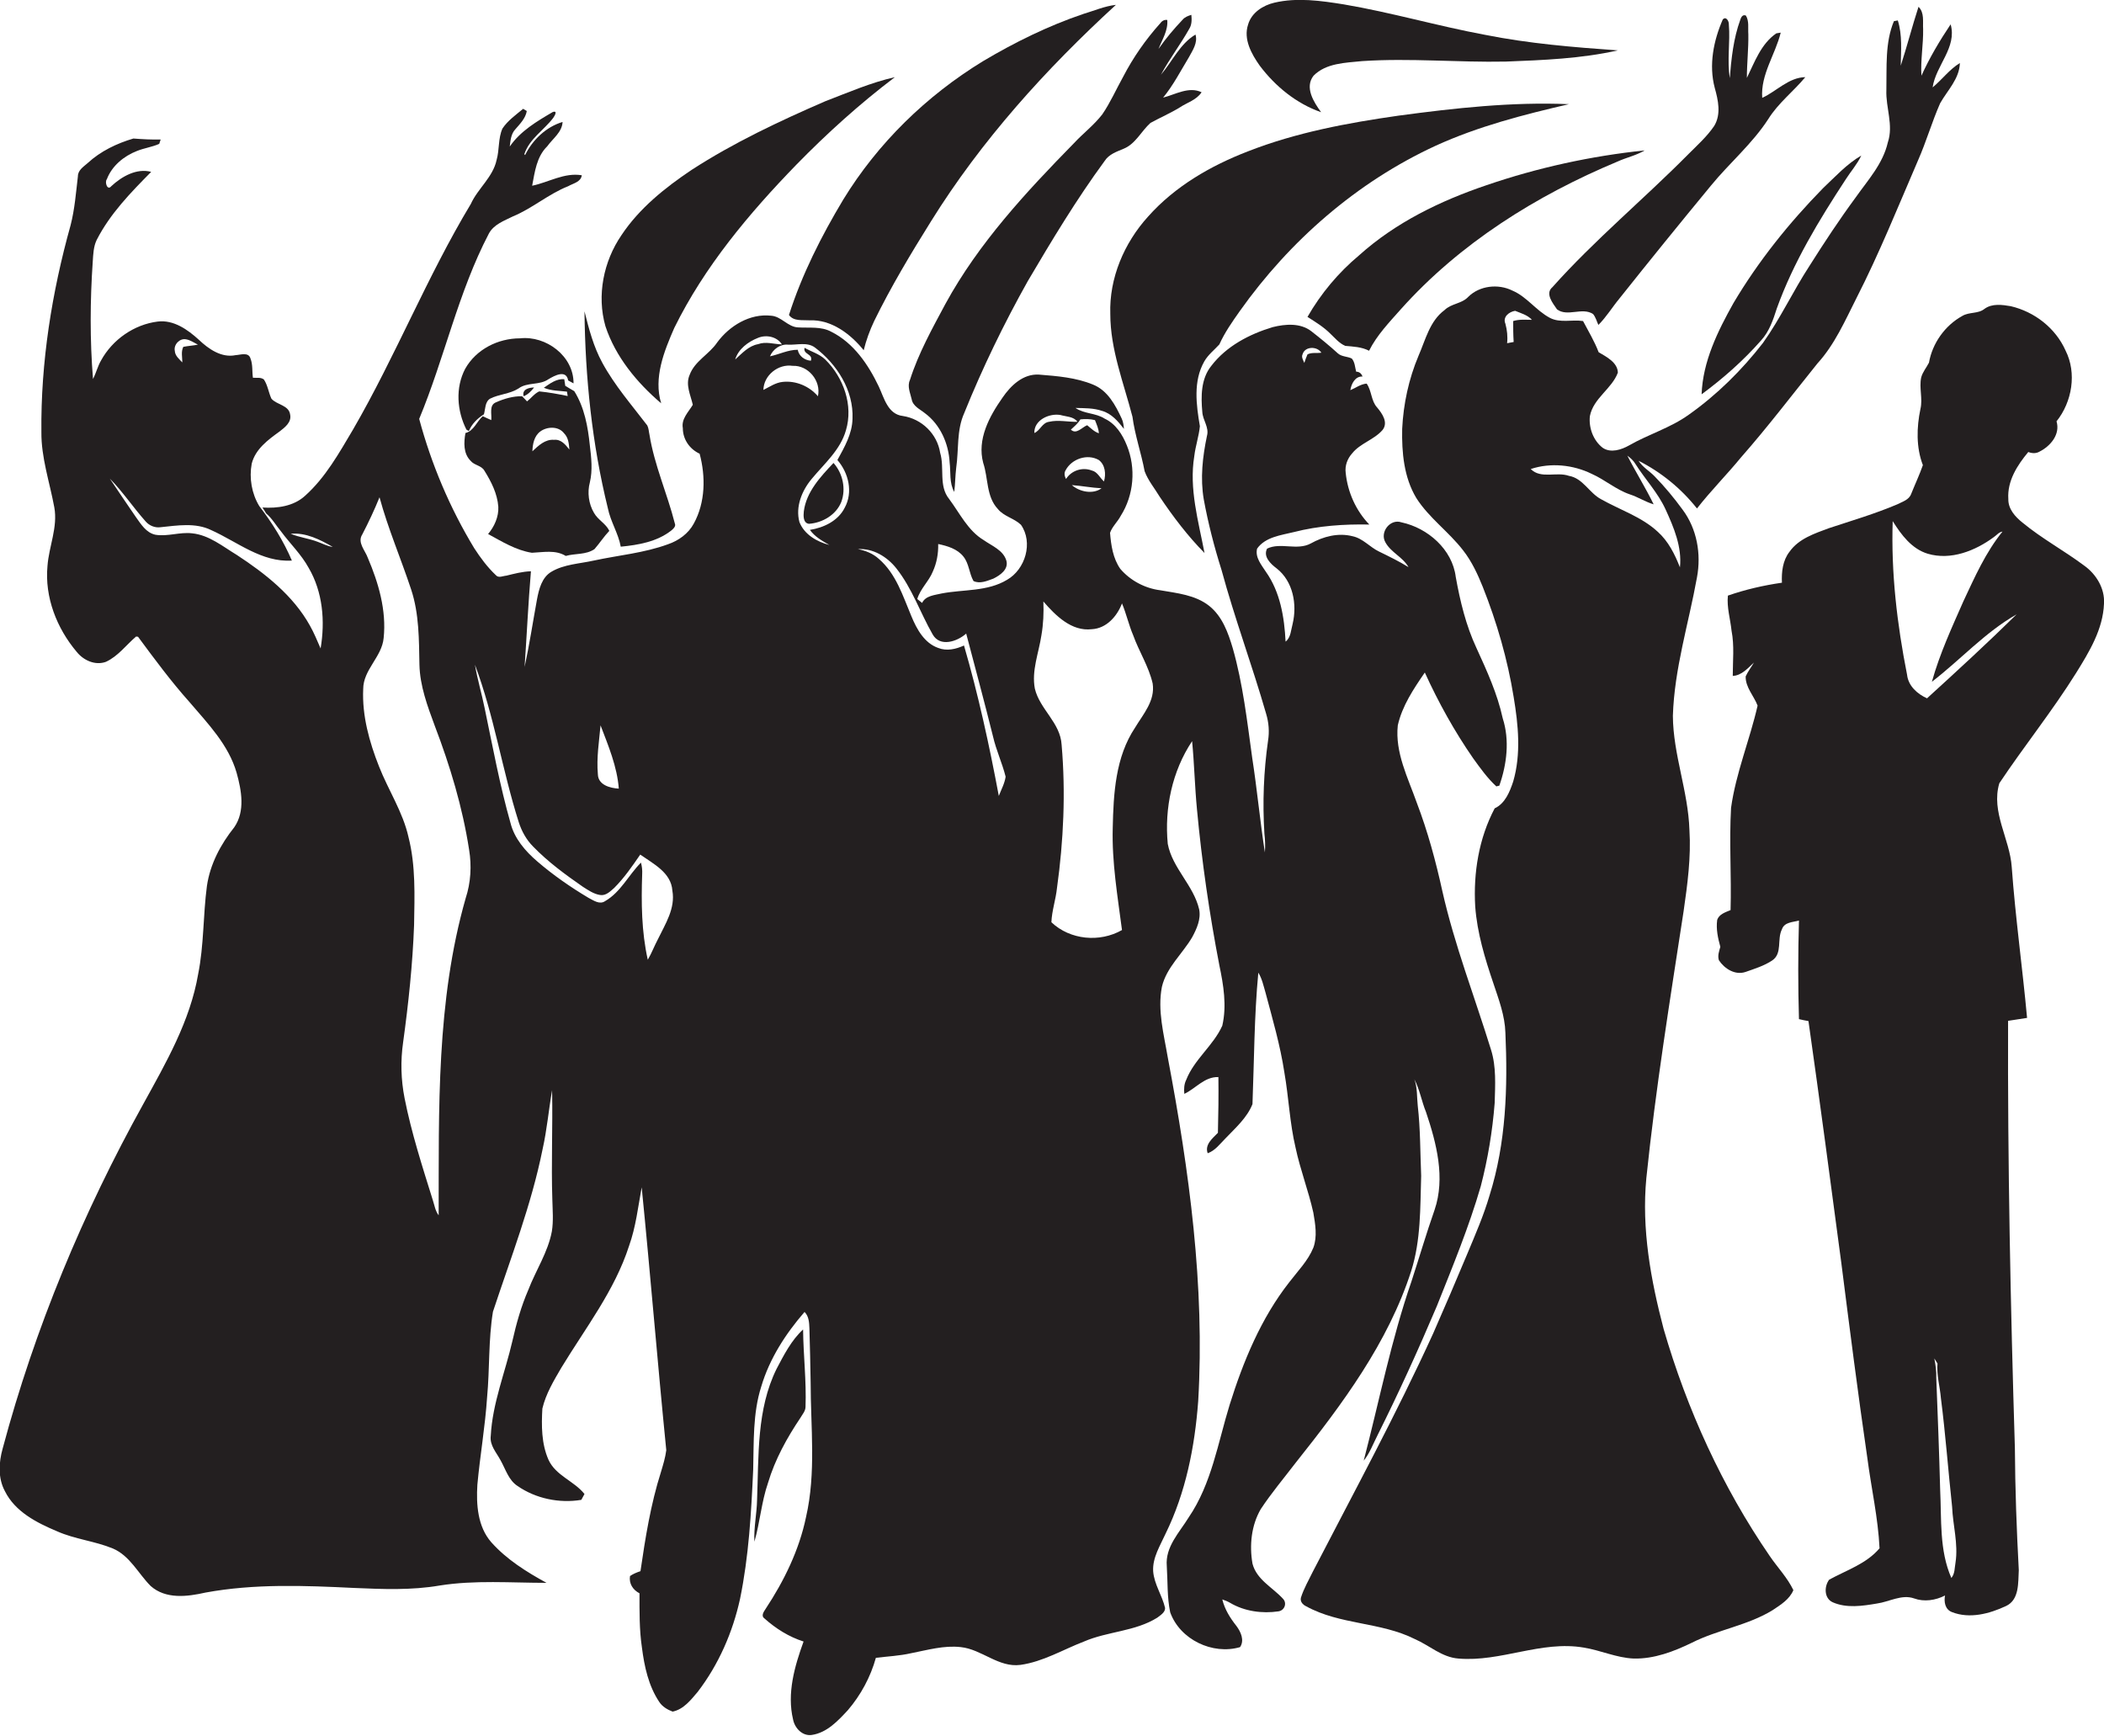
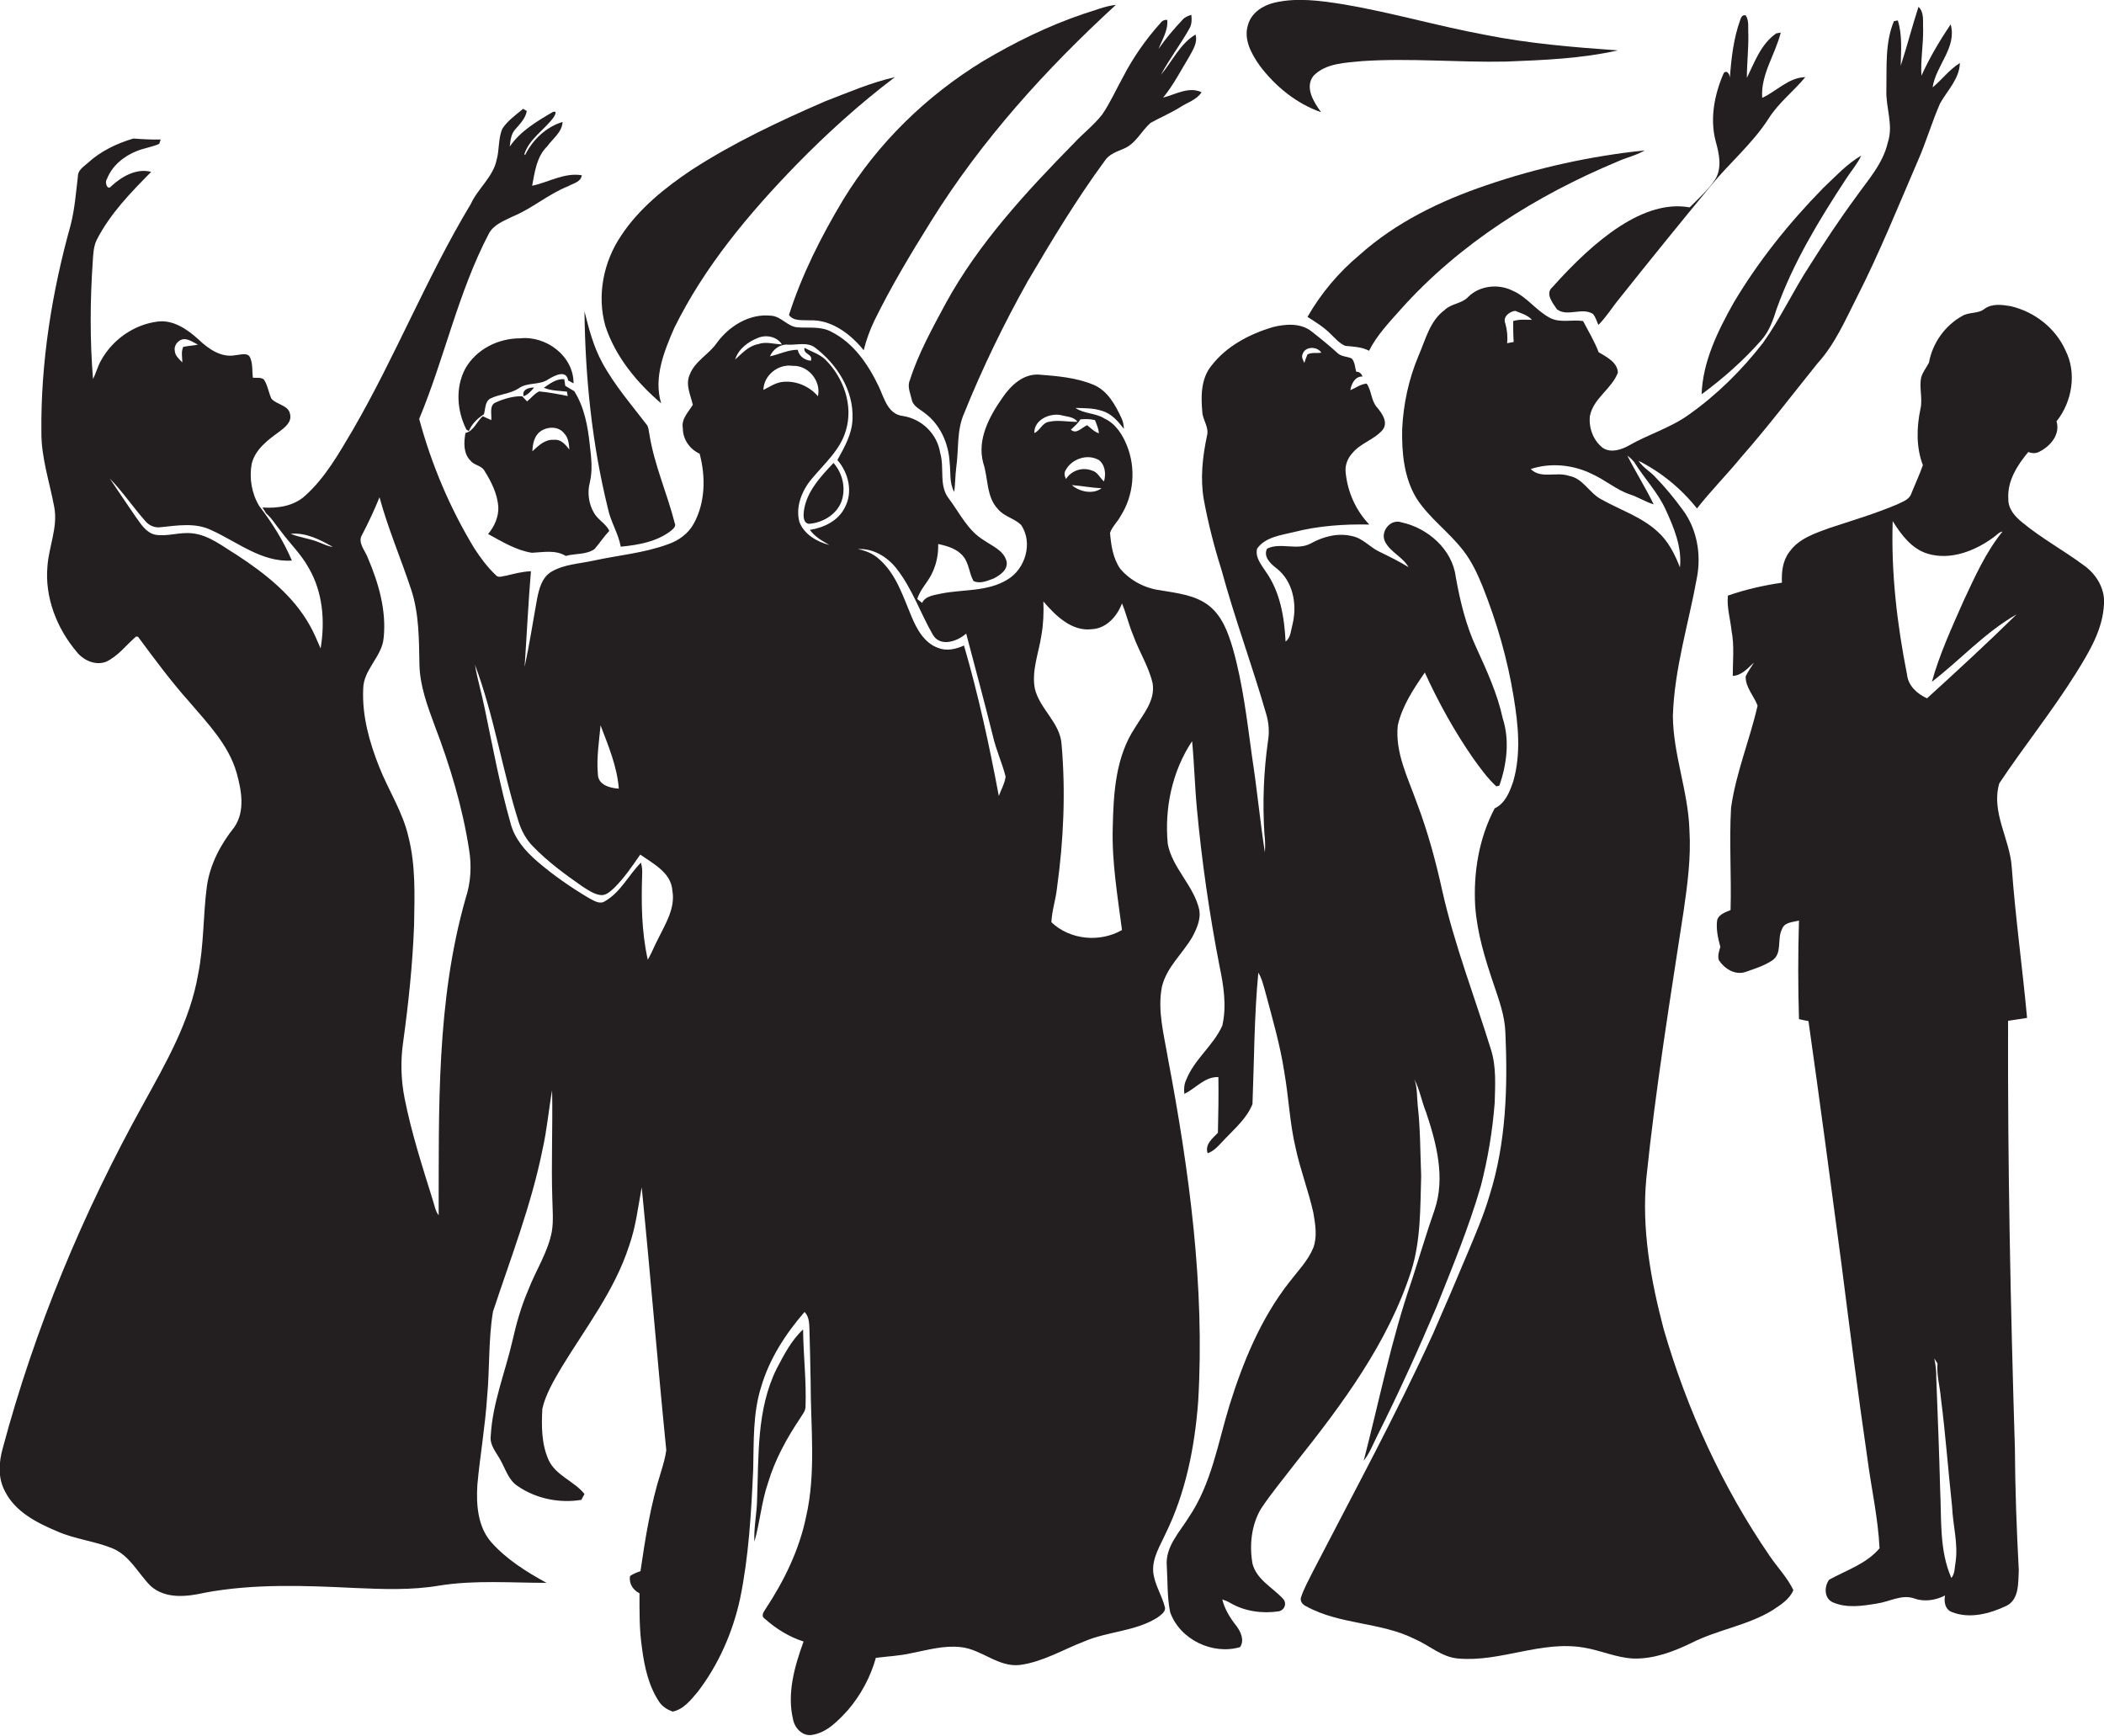
<svg xmlns="http://www.w3.org/2000/svg" version="1.1" id="Layer_1" x="0px" y="0px" viewBox="0 0 864.3 713.3" enable-background="new 0 0 864.3 713.3" xml:space="preserve">
  <g>
    <path fill="#231F20" d="M542.7,46.1c-3-4.1-6.9-10.2-3.1-15c5.1-5.2,13.1-5.3,20-6c19.7-1.3,39.4,0.6,59,0.2   c15.4-0.6,30.9-1.2,46-4.6c-18.3-1.3-36.6-2.8-54.6-6.4c-19.4-3.6-38.5-9.2-58-12.5c-9.4-1.5-19.1-2.9-28.5-0.7   c-4.7,1.1-9.4,4.1-10.8,9c-2,6,1.4,12.1,4.8,16.9C523.9,35.5,532.6,42.6,542.7,46.1z" />
    <path fill="#231F20" d="M324.1,129.4c1.9,2.7,5.6,2,8.4,2.2c9-0.4,16.9,5.6,22.3,12.3c1-4.1,2.5-8.2,4.3-12   c6.9-14.1,15-27.6,23.3-40.9c20.7-33.3,47.2-62.6,76-89c-4.6,0.5-8.9,2.4-13.3,3.7c-14.5,4.9-28.3,11.7-41.4,19.5   c-23.2,14.2-43.1,33.6-57.3,56.8C337.4,97,329.4,112.8,324.1,129.4z" />
    <path fill="#231F20" d="M683.4,546c-5.3-20.2-9.1-41.1-7.1-62c3.8-36.7,9.7-73.1,15.3-109.6c1.6-11.1,3.1-22.2,2.4-33.4   c-0.5-15.9-6.7-31-6.8-46.9c0.6-19.4,6.5-38,9.9-56.9c1.8-9.6,0-19.9-5.9-27.8c-3.5-4.8-7.3-9.4-11.5-13.7   c-2.1-2.2-4.9-3.7-6.6-6.4c9.3,4.7,17.5,11.4,24,19.6c5.7-7.3,12.2-13.8,18.1-21c11-12.5,21-25.7,31.4-38.6   c7.1-7.8,11.3-17.5,16-26.8c9.4-18.4,17.1-37.6,25.3-56.6c3.4-7.7,5.7-15.8,9.1-23.5c3-5.3,7.9-10,8.1-16.5   c-4.3,2.6-7.3,6.8-11.2,10c1.3-9,10.1-16.4,7.4-25.9c-4.5,6.7-8.7,13.8-12,21.1c-0.4-6.4,0.8-12.7,0.7-19.1   c-0.2-3.1,0.6-6.8-1.9-9.2c-2.6,8-4.7,16.2-7.3,24.2c0.1-6.2,0.7-12.6-1.2-18.6c-0.4,0.1-1.2,0.2-1.6,0.3   c-3.7,8.9-2.9,18.8-3.1,28.3c-0.3,7.2,3,14.4,0.6,21.5c-2,8.8-8.2,15.5-13.2,22.6c-6.7,9.1-12.9,18.5-18.9,28   c-6.8,10.4-12,21.7-19.2,31.8c-8.7,11.2-18.9,21.3-30.5,29.5c-7.5,5.4-16.5,8-24.5,12.6c-3.2,1.8-7.5,3.2-10.8,1   c-3.9-3-5.8-8.2-5.3-13c1.4-7.4,9-11.2,11.5-17.9c-0.1-4.2-4.7-6.5-7.9-8.4c-1.7-4.5-4.2-8.6-6.4-12.8c-4.5-0.7-9.4,0.9-13.6-1.3   c-5.7-3-9.5-8.7-15.4-11.2c-5.8-2.9-13.5-2.1-18.2,2.6c-2.6,2.8-7,2.7-9.7,5.4c-6.1,4.5-7.8,12.2-10.7,18.8c-4,9.5-6.2,19.7-6.7,30   c-0.2,9.7,0.7,19.9,5.8,28.4c5.2,8.2,13.4,13.9,19.3,21.6c3.5,4.5,5.9,9.7,8,14.9c5.8,14.6,10.2,29.8,12.7,45.3   c1.9,11.4,3.1,23.4-0.2,34.7c-1.4,4.2-3.3,9-7.6,11c-6.5,12.3-8.8,26.5-8,40.3c0.8,10.9,4,21.4,7.5,31.7c2.2,6.6,4.7,13.2,4.9,20.2   c1,22.4,0.3,45.2-6.5,66.8c-2.4,8.2-5.8,16-9.1,23.9c-4.6,11-9.3,22-14.1,32.9c-15.2,33.3-32.6,65.3-49.4,97.8   c-1.7,3.5-3.7,6.9-4.9,10.7c-0.4,1.6,0.8,2.9,2.1,3.5c13.9,7.7,30.6,6.4,44.7,13.5c6,2.6,11.1,7.5,17.9,8c17.4,1.5,34-7.5,51.5-4.5   c6.9,1.1,13.4,4.2,20.5,4.5c8.4,0.2,16.5-2.9,23.9-6.5c10.7-5.4,23-7.1,33.2-13.4c3.3-2.2,6.9-4.4,8.5-8.2c-2.5-5.2-6.5-9.3-9.7-14   C707.5,610.9,693,579.1,683.4,546z M621.6,131.9c0,2.9,0,5.7,0.2,8.6c-0.9,0.2-1.8,0.3-2.7,0.5c0.3-2.7,0-5.4-0.7-8   c-1.2-2.8,1.5-4.9,4-5.3c2.4,1,5.1,1.7,6.9,3.7C626.8,131.4,624.2,131.1,621.6,131.9z M657.7,205.1c-4.9-2.6-7.4-8.6-13.2-9.6   c-5.1-1.8-11.5,1.4-15.7-2.8c8.1-2.7,17.4-1.8,25.1,2c5.4,2.4,10,6.5,15.6,8.4c3.4,1.1,6.4,3.1,9.8,4.1c-3.3-6.8-7.4-13.3-10.8-20   c1.3,1,2.5,2,3.3,3.4c4,6.3,9.3,11.9,12.4,18.7c3.4,7.4,6.8,15.5,5.9,23.8c-2.1-5.4-4.8-10.8-9.2-14.7   C674.3,212.3,665.5,209.5,657.7,205.1z" />
    <path fill="#231F20" d="M441.2,58.8c-19.7,20.1-39.2,41.1-52.8,66c-5.4,10.1-11.1,20.3-14.6,31.3c-1.2,2.6,0.1,5.3,0.7,7.9   c0.5,2.9,3.4,4.1,5.5,5.8c6.3,4.7,9.7,12.5,10.1,20.2c0.5,4-0.2,8.4,1.9,12.1c0.4-3.3,0.4-6.6,0.8-9.9c1.1-7.5,0.1-15.4,3.3-22.5   c7.5-18.6,16.3-36.7,26.1-54.2c9.9-16.8,20-33.6,31.6-49.4c1.8-2.8,5-3.8,7.8-5c4.9-2,7.2-7.2,11-10.6c4-2.2,8.2-4,12.1-6.4   c3-2,6.8-3,8.9-6.2c-5.2-2.5-10.7,0.9-15.8,2.2c4.2-5.1,7.2-11,10.6-16.6c1.5-2.8,3.7-5.9,2.7-9.3c-6.4,3.8-9.5,11-14.2,16.5   c3.5-6.5,8-12.4,11.6-18.8c1.1-1.7,1.1-3.8,0.9-5.8c-1.3,0.4-2.7,0.9-3.6,2c-3.6,3.8-6.9,7.7-9.9,12c1.5-3.8,4-7.6,3.6-11.9   c-1.3-0.2-2.3,0.5-3,1.5c-5.9,6.6-11,13.9-15.1,21.8c-2.9,5.2-5.3,10.7-8.6,15.5C449.3,51.5,444.9,54.8,441.2,58.8z" />
-     <path fill="#231F20" d="M637.7,118c-3.1,2.6,0.2,6.6,1.9,9.1c4.3,3.2,10.3-1,14.8,1.9c1.1,1.3,1.5,3,2.2,4.5   c3.3-3.3,5.7-7.3,8.6-10.8c12.4-15.6,24.9-31,37.6-46.4c7.6-9.3,17-17.2,23.6-27.4c4.1-6.6,10.3-11.3,15.2-17.2   c-6.8,0.1-11.8,5.8-17.7,8.5c-0.7-9.6,5.4-17.8,7.6-26.8l-1.8,0.3c-6.3,4.3-8.9,11.8-12.1,18.3c0-6,0.7-11.9,0.6-17.9   c-0.2-2.6,0.4-5.4-1-7.7c-1.3-0.6-2,0.7-2.3,1.7c-2.8,7.7-3.7,15.9-4.3,24c-1.2-7.3,0.2-14.7-0.4-22c0.1-1.3-1.1-3.6-2.5-2.1   c-3.8,8.7-5.8,18.7-3.3,28.1c1.4,5,2.7,10.8-0.2,15.6c-2.9,4.3-6.8,7.8-10.5,11.5C675.3,81.8,655.1,98.5,637.7,118z" />
+     <path fill="#231F20" d="M637.7,118c-3.1,2.6,0.2,6.6,1.9,9.1c4.3,3.2,10.3-1,14.8,1.9c1.1,1.3,1.5,3,2.2,4.5   c3.3-3.3,5.7-7.3,8.6-10.8c12.4-15.6,24.9-31,37.6-46.4c7.6-9.3,17-17.2,23.6-27.4c4.1-6.6,10.3-11.3,15.2-17.2   c-6.8,0.1-11.8,5.8-17.7,8.5c-0.7-9.6,5.4-17.8,7.6-26.8l-1.8,0.3c-6.3,4.3-8.9,11.8-12.1,18.3c0-6,0.7-11.9,0.6-17.9   c-0.2-2.6,0.4-5.4-1-7.7c-1.3-0.6-2,0.7-2.3,1.7c-2.8,7.7-3.7,15.9-4.3,24c0.1-1.3-1.1-3.6-2.5-2.1   c-3.8,8.7-5.8,18.7-3.3,28.1c1.4,5,2.7,10.8-0.2,15.6c-2.9,4.3-6.8,7.8-10.5,11.5C675.3,81.8,655.1,98.5,637.7,118z" />
    <path fill="#231F20" d="M271.6,165.7c-3.2-10.5,1.2-21.4,5.4-31c12.4-25.2,30.7-47,50.1-67c12.6-12.9,26.1-25.1,40.5-36   c-9.8,2.2-19.2,6.3-28.6,9.9c-18.9,8.2-37.6,17-54.9,28.2c-10.9,7.3-21.5,15.8-28.8,26.8c-7.4,10.8-10.2,24.8-6.6,37.4   C252.8,146.5,261.6,157.2,271.6,165.7z" />
-     <path fill="#231F20" d="M500.9,141.5c2.2-4.9,5.3-9.3,8.4-13.7c20.5-28.9,48.1-53,80.4-67.9c17.5-8,36.2-12.8,54.8-17.1   c-23.4-1-46.8,1.6-69.9,4.7c-21,3-42.1,6.9-62,14.7c-15.3,5.9-30,14.4-41,26.8c-9.8,10.8-16,25.3-15.5,40c0,14.6,5.5,28.3,9.1,42.2   c1,7.6,3.6,14.9,5,22.4c1.4,3.8,4.1,7,6.2,10.5c5.5,8.2,11.5,16.1,18.4,23.1c-2.5-13.1-6.4-26.4-4.2-39.8c0.5-4.2,1.9-8.2,2.3-12.3   c-1.5-8.8-2.8-18.5,1.8-26.6C496.3,145.7,498.8,143.8,500.9,141.5z" />
    <path fill="#231F20" d="M532.3,600.9c19.1-24,37.9-49.2,47.4-78.7c4-12.6,3.7-26,4.1-39.1c-0.4-9.6-0.3-19.2-1.4-28.8   c-0.4-3.6-0.1-7.4-1.4-10.9c2.2,4.2,3,9.1,4.8,13.5c4.3,12.8,8,27,3.5,40.2c-3.4,9.7-6.3,19.6-9.5,29.4c-8.3,24-13.2,49-19.6,73.6   c2.5-3.1,3.9-7,5.7-10.5c8.7-17.4,16.7-35,24.3-52.9c6.5-16.3,13.2-32.5,18.1-49.4c2.9-11.2,4.8-22.6,5.7-34.2   c0.2-7.3,0.7-14.8-1.5-21.8c-6.7-21.7-15-43-20-65.2c-2.7-12.3-6-24.5-10.5-36.3c-3.6-10.2-9-20.6-7.8-31.8c1.8-8,6.5-15,11.1-21.7   c5.6,12.3,12.2,24.2,19.9,35.3c2.9,4,5.8,8.1,9.5,11.5c0.3-0.1,0.9-0.3,1.2-0.3c3.1-8.8,4.3-18.7,1.4-27.7   c-2.2-10.1-6.5-19.5-10.8-28.9c-4.3-9.2-6.7-19.2-8.5-29.2c-1.4-11.3-11.5-20.1-22.3-22.4c-4.6-1.6-9,4-6.6,8.2   c2.3,4.2,7.1,6,9.5,10.2c-3.9-2.4-8-4.4-12.1-6.4c-3.8-1.8-6.6-5.4-10.9-6.3c-5.9-1.5-12,0.1-17.2,3c-5.6,3-12.4-0.6-17.9,2.1   c-1.7,3.3,1.5,6.3,3.9,8.1c6.8,5.3,8.5,14.8,6.6,22.8c-0.7,2.5-0.7,5.6-2.9,7.3c-0.5-10-2.2-20.4-8.1-28.7   c-1.8-2.8-4.5-5.9-3.6-9.5c3.4-4.8,9.8-5.5,15.1-6.8c10.1-2.6,20.6-3.3,31-3.1c-5.5-5.7-8.9-13.3-9.7-21.2c-0.4-3,0.7-5.9,2.7-8.1   c3.3-4.1,8.9-5.5,12.4-9.5c2.5-3.1-0.1-6.8-2.2-9.3c-2.5-2.7-2.2-6.9-4.3-9.8c-2.5,0.2-4.5,1.8-6.7,2.7c0.4-2.6,2-5.8,5-5.6   c-0.4-1.2-1.3-2-2.6-2c-0.5-1.8-0.5-3.9-1.8-5.4c-1.8-0.9-4.1-0.7-5.7-2.1c-3.5-3.2-7.2-6.2-10.9-9.1c-4.5-3.5-10.7-3-15.9-1.7   c-9.6,2.9-19,7.8-25.2,15.9c-4.3,5.3-4.3,12.6-3.7,19c0.2,3.4,2.9,6.3,1.9,9.8c-1.8,8.6-2.8,17.4-1.3,26.1c1.8,9.8,4.3,19.5,7.3,29   c5.4,19.9,12.6,39.2,18.3,59c1.1,3.6,1.4,7.4,0.8,11.1c-1.8,12.6-2.3,25.4-1.5,38.1c0.3,2.6,0.4,5.2,0.2,7.8   c-2-12.9-3.2-25.9-5.2-38.8c-2.1-15.1-3.8-30.4-8-45.1c-1.9-6.4-4.3-13.1-9.7-17.4c-5.7-4.5-13.2-5.2-20.1-6.4   c-6.3-0.8-12.3-4-16.4-8.8c-3-4.3-3.8-9.7-4.2-14.8c0.9-2.6,3.1-4.5,4.4-7c5.4-8.5,6.3-19.6,2.5-28.9c-1.8-4.5-4.6-8.9-9.1-11   c-3.7-2.4-8.4-1.9-12-4.4c3.6,0.1,7.4,0,10.9,1.2c3.9,1.1,6.6,4.3,9,7.4c-0.1-1.4-0.3-2.9-0.9-4.2c-2.6-5.6-5.8-11.6-11.8-14   c-7-2.9-14.7-3.5-22.2-4.1c-6.5-0.4-11.6,4.5-15,9.5c-5.4,7.7-10.5,17.1-7.9,26.8c2.1,6.2,1.2,13.8,6,18.9c2.5,3.1,6.7,3.8,9.5,6.5   c5.1,7.3,1.8,18.3-5.7,22.6c-8.1,4.9-17.9,3.9-26.8,5.6c-2.9,0.7-6.7,0.9-8.1,3.9c-0.7-0.5-1.3-1.1-2-1.6c1.3-4.3,4.8-7.3,6.4-11.3   c1.6-3.5,2.3-7.4,2.2-11.3c3.8,0.8,7.9,2,10.4,5.2c2.3,2.9,2.3,6.8,4.1,10c2.7,1.3,5.7-0.1,8.2-1c2.8-1.4,6.3-3.8,5.3-7.4   c-1.3-4.3-5.9-6-9.3-8.4c-6.5-3.9-9.8-11-14.2-16.9c-4.4-5.4-1.8-12.7-3.7-19c-1.2-7.7-7.5-13.9-15.3-15.1   c-6.2-0.7-7.7-7.4-9.9-12.1c-4.3-9-10.3-17.9-19.5-22.5c-4.2-2.3-9.1-1.5-13.7-1.8c-4.2-0.2-6.8-4.5-11-4.8   c-8.8-1-17.2,4.2-22.2,11c-3.3,4.9-9.2,7.6-11.3,13.3c-1.8,4.1,0.4,8.3,1.3,12.3c-1.8,3-4.8,5.8-4.1,9.6c0,4.6,2.8,8.6,6.9,10.5   c2.5,9.3,2.4,20-2.4,28.7c-2.2,4.1-6.2,7-10.6,8.5c-9.8,3.6-20.3,4.5-30.5,6.7c-5.8,1.3-12.2,1.5-17.4,4.6   c-3.9,2.3-5.1,7.1-5.9,11.3c-1.7,9.3-3.1,18.6-5.1,27.8c0.9-13.1,1.5-26.2,2.6-39.3c-3.5,0.1-6.8,1-10.1,1.8   c-1.4,0.1-3.2,1.1-4.3-0.2c-3.5-3.3-6.3-7.1-8.9-11.1c-10-16.5-17.6-34.5-22.6-53.1c10.4-25,16-52,28.6-76.1c2-3.8,6.3-5.3,9.9-7.1   c8-3.3,14.6-9.2,22.7-12.4c2.1-1.2,5.2-1.7,5.6-4.5c-7.2-1.2-13.6,2.9-20.4,4.3c1.1-5.7,1.8-11.9,6.2-16.2c2.3-3.2,6.1-5.8,6.3-10   c-6.7,2-12.3,7.3-15.4,13.6c-0.1-0.1-0.3-0.3-0.3-0.4c2.1-6.3,8-9.8,11.8-14.8c0.5-0.7,2.1-3.2-0.1-2.5   c-6.5,3.8-13.3,7.8-17.7,14.2c0.3-2.5,0.5-5.2,2.3-7.1c1.9-2.2,4.2-4.5,4.7-7.5c-0.4-0.2-1.1-0.7-1.5-0.9c-3,2.5-6.3,4.8-8.5,8.1   c-1.8,4-1.2,8.7-2.4,12.9c-1.5,7.1-7.7,11.7-10.6,18.1c-18,29.9-30.9,62.5-48.4,92.7c-5.7,9.6-11.3,19.7-19.7,27.2   c-4.7,4.3-11.4,5.2-17.5,4.8c0.4,0.6,1.2,1.8,1.5,2.4c2.5,2.1,4.1,5,6.2,7.5c3.7,5,8.3,9.4,11.3,14.9c5.8,9.9,6.8,21.9,4.9,33.1   c-1.4-3.2-2.7-6.4-4.4-9.4c-6.9-12.4-18.4-21.4-30-29c-5.8-3.5-11.4-8.2-18.4-8.9c-5-0.6-10,1.4-15,0.6c-3.9-0.8-6-4.4-8.1-7.3   c-3.6-5.3-7.2-10.5-10.7-15.8c5.4,5.5,9.7,12,14.8,17.7c1.5,1.7,3.8,2.6,6,2.3c6.9-0.7,14.4-2,20.9,1.2   c10.7,4.8,20.7,13.3,33.1,12.5c-3.4-8-8.1-15.5-13.4-22.4c-3.1-5.1-4.2-11.5-3.1-17.4c1.5-6,6.7-9.8,11.4-13.2   c2.2-1.7,5-3.8,4.4-6.9c-0.5-4-5.4-4-7.7-6.6c-1.2-2.6-1.5-5.5-3.1-7.9c-1.3-1-3-0.6-4.5-0.7c-0.4-2.6,0-5.4-1-7.9   c-0.8-2.8-4.1-1.5-6.1-1.4c-5.8,1.2-11.1-2.5-15.1-6.3c-4.6-4.2-10.4-8.3-16.9-7.5c-9.7,1.2-18.6,7.4-23.3,16   c-1.4,2.4-2,5.1-3.3,7.6c-1.3-16.1-1.2-32.2-0.1-48.3c0.2-3,0.3-6.1,1.6-8.8c5.5-10.8,14-19.5,22.4-28c-6-1.6-12.1,1.9-16.4,5.9   c-1.6,2-2.8-1.7-1.8-2.9c2.1-5.5,7-9.5,12.4-11.6c3-1.2,6.2-1.6,9.1-2.9c0.2-0.5,0.5-1.4,0.6-1.8c-3.7,0.1-7.4-0.1-11.2-0.4   c-6.8,2-13.5,5.2-18.8,10.1c-1.7,1.5-4,2.9-4,5.4c-0.8,6.7-1.3,13.5-3,20.1c-7.7,27.6-12.3,56.3-12,85c-0.1,10.5,3.4,20.6,5.3,30.9   c1.5,8.2-2.2,16-2.8,24.1c-1.2,12.8,3.8,25.6,12,35.3c2.8,3.5,7.6,5.7,12,4.1c5-2.3,8.3-6.9,12.4-10.4l0.8,0.1   c6.8,9.2,13.6,18.4,21.2,26.9c7.5,8.8,16,17.5,19.3,29c2,7.2,3.6,15.8-1,22.4C90.7,346.8,86.3,355,85,364   c-1.6,12-1.2,24.3-3.6,36.2c-3.3,19.3-13.2,36.4-22.5,53.3c-24.8,44.7-44.6,92.2-57.8,141.6c-1.6,5.7-2,12.1,0.9,17.5   c4.2,8.5,13.1,13,21.4,16.5c7.4,3.3,15.5,4,23,7.1c7,3,10.4,10.3,15.5,15.4c6.2,5.5,15,4.4,22.5,2.7c20.1-3.7,40.7-2.9,61.1-1.9   c11.7,0.5,23.5,1,35.1-1c14.5-2.3,29.3-1.1,43.9-1.1c-8.2-4.5-16.4-9.6-22.7-16.7c-5.6-6.4-6.2-15.5-5.7-23.6c1.1-12,3.2-23.9,4-36   c1.1-11.7,0.5-23.5,2.4-35.1c7.3-22.1,15.8-43.9,20.4-66.8c1.8-8,2.5-16.2,3.9-24.2c0.3,15-0.4,30,0.1,45c0.1,4.3,0.5,8.7-0.2,13   c-1.6,8.6-6.6,16-9.7,24.1c-2.9,6.7-4.9,13.8-6.5,20.9c-3,13-8.2,25.6-8.9,39c-0.5,3.9,2.3,6.8,4,10c2.1,3.7,3.3,8.2,7,10.6   c7.5,5.2,17.2,7.2,26.2,5.7c0.3-0.6,1-1.8,1.3-2.4c-4.3-5.4-11.8-7.5-14.8-14.1c-2.9-6.6-2.9-14-2.5-21c1.4-6,4.7-11.5,7.8-16.8   c9.9-16.3,21.9-31.7,27.8-50c2.8-7.8,3.7-16,5.2-24.1c3.6,36,6.5,72,10.1,108c-0.4,3.1-1.3,6-2.2,9c-4.2,13.2-6.4,27-8.4,40.7   c-1.5,0.5-3,1.1-4.3,2c-0.5,3.1,1.2,5.7,3.9,7.1c0,7.4-0.1,14.9,1,22.3c1,7.8,2.7,15.7,7.1,22.3c1.3,2,3.4,3.2,5.5,4   c4.5-0.9,7.5-4.8,10.3-8.1c8.6-11.2,14.4-24.5,17.4-38.2c3.6-17.5,4.6-35.3,5.4-53.1c0.3-11.4-0.2-23.1,3.3-34.1   c3.4-11.5,10-21.7,17.8-30.7c1.8,1.8,1.9,4.4,2,6.8c0.2,7.3,0.4,14.7,0.5,22c0,18.5,2.3,37.3-1.9,55.5c-2.8,13.5-9,26.2-16.6,37.7   c-0.7,1.1-2,2.8-0.5,3.9c4.7,4.2,10.1,7.6,16.1,9.5c-3.7,10.2-6.9,21.3-4.3,32.1c0.7,3.5,3.8,6.8,7.6,6.3   c6.3-0.9,10.8-5.8,14.9-10.2c5.3-6.2,9.3-13.6,11.5-21.5c4.8-0.6,9.7-0.8,14.5-1.9c6.7-1.3,13.5-3.3,20.4-2.5   c8.6,0.9,15.5,8.5,24.5,7.3c9.3-1.3,17.5-6.3,26.1-9.6c9.7-4.2,21-4.1,30.1-9.8c1.3-1,3.3-2.2,3.2-4c-1.2-5.2-4.5-9.7-4.9-15.1   c-0.3-5.6,2.9-10.5,5.1-15.4c8.3-16.9,12-35.7,13.4-54.4c2.8-47.4-3.7-94.8-12.5-141.3c-1.6-9.5-4.3-19.3-2.4-29   c1.9-8,8.4-13.5,12.4-20.3c1.9-3.5,3.7-7.5,2.9-11.5c-2.3-9.9-11-16.9-12.9-26.9c-1.4-14.6,1.8-29.9,10-42.2c0.9,9.3,1.1,18.7,2,28   c2,21.5,5.1,42.9,9.2,64.1c1.7,8.1,3.1,16.6,1.2,24.8c-3.7,8.2-11.5,13.8-14.8,22.2c-0.9,1.8-1,3.8-0.8,5.8c4.7-2.2,8.3-7.1,14-6.9   c0.1,7.6,0,15.3-0.2,22.9c-2.2,2.3-5.5,4.8-4.2,8.4c3.1-1.1,5-3.8,7.3-6.1c4.1-4.3,8.9-8.5,11.1-14.1c0.7-18,0.7-36.1,2.4-54   c1.5,2.4,2.1,5.3,2.9,8c2.9,10.9,6.1,21.8,7.8,33c1.8,10.3,2.2,20.8,4.6,30.9c1.9,9,5.3,17.7,7.3,26.7c0.8,4.7,1.7,9.8,0,14.4   c-2.2,5.4-6.4,9.6-9.9,14.2c-11.6,14.8-18.9,32.5-24.5,50.4c-4.8,15.6-7.4,32.4-16.8,46.2c-3.8,6.2-9.7,12.1-9,20   c0.4,6.3,0.1,12.8,1.4,19c4,11.2,17.4,17.6,28.7,14.3c1.9-2.8,0.3-6.3-1.5-8.7c-2.6-3.3-4.8-6.8-5.8-10.9c1.1,0.4,2.2,0.8,3.2,1.4   c5.9,3.5,13.2,4.5,19.9,3.5c2.5-0.4,3.6-3.4,1.8-5.2c-4.3-4.7-10.8-7.8-12.5-14.4c-1.3-7.5-0.5-15.7,3.4-22.4   C522.2,613.5,527.4,607.3,532.3,600.9z M535.1,145.5c1-3.3,6-3.3,7.7-0.6c-1.9,0.3-4-0.2-5.7,0.7c-0.5,1.1-0.9,2.3-1.3,3.5   C535.3,147.9,534.5,146.7,535.1,145.5z M76.4,139.4c1.8,0.3,3.3,1.4,4.9,2.2c-2,0.4-4,0.5-6,0.9c-1,2-0.4,4.3-0.4,6.4   c-1.3-1.4-3-2.7-3.1-4.8C71.3,141.6,73.8,138.9,76.4,139.4z M130.5,222.6c-3.6-1.4-7.5-1.8-11.1-3.3c6.2-0.6,12.1,2.4,17.3,5.4   C134.4,224.4,132.5,223.3,130.5,222.6z M191.3,369c-12.1,42.3-11,86.7-11.1,130.3c-1.4-1.8-1.7-4.1-2.4-6.2   c-4.3-13.8-8.8-27.7-11.6-41.9c-1.5-7.6-1.7-15.4-0.6-23c2.2-16,3.9-32,4.5-48.2c0.2-12.1,0.7-24.3-2.3-36.1   c-2.3-10.3-8.3-19.3-12.1-29c-4-10.1-7-20.9-6.5-31.8c0-8,7.7-13.2,8.4-21c1.2-11.3-2.1-22.6-6.5-32.9c-1.1-3.1-4.4-6.3-2.3-9.6   c2.6-5,5-10.1,7.1-15.3c3.5,12.9,8.8,25.2,13,37.9c3.3,10,3.2,20.6,3.4,30.9c0.2,8.7,3.3,17,6.3,25.1c6.3,16.5,11.4,33.4,14.1,50.9   C193.8,355.7,193.4,362.6,191.3,369z M246.7,298c3.2,8.4,6.8,16.9,7.5,26c-3.6-0.2-8.5-1.5-8.6-5.9   C245,311.3,246.1,304.6,246.7,298z M270.3,385.8c-1.5,2.8-2.6,5.8-4.2,8.5c-2.6-11.6-2.7-23.5-2.3-35.2c0.1-1.6-0.1-3.2-0.5-4.7   c-5.1,5.1-8.3,12.1-14.7,15.8c-2.3,1.6-4.8-0.3-6.8-1.3c-7.4-4.4-14.6-9.4-21.1-15c-4.9-4.2-9.4-9.4-11-15.8   c-4.4-15.5-7.3-31.3-10.6-47.1c-1.2-6-3-11.9-4-17.9c7.9,21,11.2,43.3,18,64.7c1.2,3.7,3.1,7.2,5.9,10c6.1,6.3,13.2,11.5,20.4,16.5   c2.2,1.4,4.5,3,7.1,3.4c2.4,0.4,4.2-1.5,5.8-2.9c4.1-4.1,7.4-8.9,10.7-13.7c5.4,3.8,12.7,7.4,13.2,14.8   C277.5,373.2,273.3,379.6,270.3,385.8z M311.4,141.4c-3.9,0.7-6.6,3.8-9.4,6.3c1.3-4.3,5.3-7.3,9.4-8.9c3.4-1.4,7.8-0.5,9.8,2.7   C317.9,141.4,314.6,140.2,311.4,141.4z M321.5,156.9c-2.9,0.3-5.3,2-7.9,3.3c0.1-6,6.1-10.8,12-9.9c6.4-0.3,11.8,6.2,10.4,12.5   C332.5,158.7,327,156.3,321.5,156.9z M350.2,172c-0.1,6.2-3.3,11.7-6.2,17c4.6,5.3,6.5,13.2,3,19.6c-2.7,5.4-8.6,8.2-14.3,9.1   c2,2.8,5,4.5,8,6.2c-5.1-1.3-10.3-4.3-12.3-9.4c-1.7-6.3,1-12.9,5-17.7c5.2-6.3,11.8-11.9,14.1-20c3.1-10.3-1-21.7-8.5-29.1   c-2.4-2.3-5.7-3.2-8.5-4.8c-0.7,2.8,3.6,2.4,2.6,5.3c-2.6-0.2-4.9-1.9-5.4-4.5c-4,0-7.6,1.9-11.4,2.7c1.2-2.9,4.2-5.1,7.4-4.8   c3.7,0.2,7.9-1.2,11.1,1.2C343.8,149.6,350.7,160.4,350.2,172z M410.3,327c-3.9-20.8-8.4-41.5-14.3-61.8c-3.3,1.5-7.1,2.4-10.6,1   c-5.7-2-8.8-7.7-11-13c-3.5-8.3-6.3-17.5-13.4-23.6c-2.4-2.2-5.5-3.4-8.6-4c6.2-0.4,12,3.1,15.8,7.9c6.5,8.2,9.8,18.2,14.9,27.1   c3,5.4,10.1,3,13.8-0.3c3.7,14.1,7.5,28.1,11,42.2c1.3,5.7,3.8,11,5.2,16.6C412.7,321.9,411.3,324.4,410.3,327z M453.5,197.8   c-1.7-1.5-2.7-4-5-4.5c-3.9-1.5-8.4,0-10.6,3.5c-0.6-1.2-0.9-2.5-0.1-3.7c2.5-4.6,8.9-6.8,13.6-4.1   C454,191,454.4,194.7,453.5,197.8z M452.5,200.6c-3.5,2.6-9,1.5-12.2-1.3C444.4,199.6,448.4,200.4,452.5,200.6z M449.8,172.6   c0.7,1.8,1.5,3.5,1.6,5.4c-1.9-0.6-3.3-2.1-4.8-3.3c-2.1,0.8-4.5,4-6.7,1.8c1.4-1.3,2.9-2.5,3.9-4.2   C445.7,172.1,447.8,172.1,449.8,172.6z M435.6,170.5c2.4,0.7,5.5,0.6,7,2.8c-3.9,0.1-7.8-0.9-11.7,0c-2.8,0.4-3.6,3.6-6,4.6   C424.7,172.6,431,169.7,435.6,170.5z M466.3,298.9c-8.1,12.1-8.9,27.2-9.2,41.2c-0.4,14.1,2,28.1,3.8,42c-9.1,5.2-21.3,4.1-29-3.2   c0.2-4.8,1.8-9.3,2.3-14.1c2.7-19.4,3.6-39.2,1.9-58.8c-0.5-9.1-9-14.6-11-23.1c-1.4-7.4,1.6-14.6,2.7-21.9c0.8-4.6,1-9.3,0.8-13.9   c5,5.8,11.6,12.4,19.9,11.4c6-0.3,10.4-5.3,12.4-10.6c1.8,4.3,2.8,8.9,4.6,13.1c2.4,6.7,6.4,12.8,8,19.8   C474.6,287.9,469.6,293.4,466.3,298.9z" />
    <path fill="#231F20" d="M558.3,104.9c-8.5,7.1-15.7,15.7-21.2,25.3c3.3,2.1,6.6,4.1,9.4,6.9c1.9,1.8,3.6,3.9,6.1,5   c3.3,0.3,6.7,0.4,9.8,2c3.2-6.4,8.3-11.7,13-17c24.2-27.1,55.7-46.8,89-60.7c3.7-1.7,7.7-2.5,11.2-4.6c-22.1,2.3-44,7.1-65,14.3   C591.7,82.5,573.3,91.4,558.3,104.9z" />
    <path fill="#231F20" d="M699,162c8.8-6.5,17.1-13.8,24.4-22.1c3.4-3.7,5-8.5,6.5-13.2c6.8-18.9,17.3-36.2,28.3-53   c2.1-3.3,4.7-6.2,6.4-9.8c-6,3.5-10.7,8.7-15.7,13.4c-14,14.3-26.6,30-36.8,47.2C705.6,136.1,699.5,148.5,699,162z" />
    <path fill="#231F20" d="M856.2,232.4c-8.3-6.2-17.4-11.1-25.4-17.7c-3-2.4-5.9-5.6-5.8-9.7c-0.5-7.4,3.7-13.9,8.2-19.3   c1.5,0.6,3.2,0.7,4.7-0.2c4.5-2.3,8.5-7.1,6.9-12.4c6.4-8,8.4-19.8,3.7-29.1c-4.1-9.2-12.7-15.9-22.5-18.2   c-3.5-0.6-7.7-1.2-10.8,1.1c-2.6,2.1-6.3,1.2-9.1,2.9c-7.1,3.9-12.3,11.2-13.7,19.2c-1,2-2.6,3.8-3.2,6.1   c-0.9,4.3,0.7,8.7-0.3,12.9c-1.6,7.6-1.8,15.8,1,23.1c-1.4,4-3.2,7.8-4.8,11.8c-0.9,2.5-3.6,3.2-5.7,4.3   c-9.2,3.9-18.7,6.7-28.1,9.8c-5.9,2.2-12.4,4.3-16.2,9.7c-2.8,3.6-3.3,8.3-3.1,12.7c-7.6,1.1-15,2.8-22.2,5.3   c-0.5,4.8,1,9.6,1.5,14.4c1.2,6.2,0.5,12.4,0.5,18.6c3.7-0.2,6.2-3.2,8.7-5.5c-1.1,1.9-2.5,3.7-3.4,5.7c-0.1,4.5,3.4,8,4.9,12   c-3.2,14.1-8.9,27.6-10.9,42c-0.8,14,0.2,28-0.2,42c-2.1,0.9-4.8,1.7-5.5,4.1c-0.5,3.7,0.3,7.4,1.3,11c-0.5,1.8-1.2,3.6-0.6,5.5   c2.3,3.5,6.7,6.3,11,4.8c3.7-1.3,7.6-2.5,10.9-4.7c4.3-2.9,1.9-8.7,4-12.8c1-3,4.5-2.9,7-3.6c-0.4,13.5-0.4,27,0,40.5   c1.3,0.3,2.6,0.6,3.9,0.8c4.7,33.1,9.1,66.3,13.5,99.4c3.4,26.7,6.8,53.5,10.7,80.2c1.6,12.3,4.4,24.5,5,37   c-5.4,6.4-13.6,9-20.7,12.9c-2.1,2.8-2.1,7.7,1.5,9.3c5.7,2.5,12.2,1.5,18.1,0.5c5.1-0.7,10.2-3.9,15.3-2.1   c4.1,1.5,8.8,0.8,12.7-1.2c-0.5,2.6,0,5.7,2.8,6.8c7.3,2.9,15.5,0.7,22.3-2.5c5.5-2.6,4.9-9.7,5.2-14.7c-0.9-16.7-1.5-33.4-1.6-50   c-1.8-58.6-3-117.1-2.8-175.7c2.6-0.4,5.2-0.8,7.8-1.2c-1.9-20.7-4.8-41.3-6.3-62c-0.8-11.6-8.6-22.6-5.1-34.4   c10.2-15.3,21.8-29.7,31.6-45.4c5.4-8.7,11-17.9,11.4-28.4C864.7,241.8,861.1,235.9,856.2,232.4z M803.3,642   c-0.4,2.1-0.2,4.5-1.7,6.3c-5-11.4-4-24-4.6-36.2c-0.4-15.3-1-30.7-1.6-46c0.1-2.7-0.3-5.4-0.8-8c0.4,0.7,0.9,1.4,1.3,2.1   c-0.4,4.8,1,9.4,1.4,14.2c1.9,14.8,3,29.8,4.6,44.6C802.2,626.6,804.5,634.3,803.3,642z M791.6,286.9c-4-1.8-7.7-5.1-8.2-9.7   c-4.1-20.7-6.6-41.9-5.9-63.1c3.5,5.6,7.8,11.4,14.4,13.4c9.5,2.8,19.5-1.2,27.1-6.8c1.2-0.8,2.1-2.1,3.6-2.3   c-6.9,8.5-11.4,18.7-16,28.5c-4.8,10.9-9.8,21.7-13,33.2c11.7-9,21.8-20.3,34.8-27.7C816.4,264.2,804,275.6,791.6,286.9z" />
    <path fill="#231F20" d="M255,224.6c7.2-0.7,14.8-2,20.7-6.6c0.8-0.7,2.1-1.7,1.5-3c-3.1-12.2-8.4-23.9-10.4-36.4   c-0.3-1.3-0.3-2.6-0.9-3.8c-6.4-8.4-13.4-16.4-18.5-25.8c-3.6-6.6-5.5-13.9-7.3-21.1c0.3,27.2,3.1,54.5,9.6,80.9   C250.8,214.3,254,219.1,255,224.6z" />
    <path fill="#231F20" d="M233.4,156.3c0.5,0.3,1.6,0.9,2.2,1.2c0.1-11.2-11.3-19.7-22-18.5c-9,0-18,4.5-22.5,12.5   c-4.1,7.8-3.4,17.3,0.5,25l1,0.6c1.2-2.9,3.5-5.2,6.2-6.9c0.6-2.1,0.4-5.1,2.5-6.4c3.7-1.9,8.1-1.9,11.7-4.2   c3.6-2.7,8.6-1.2,12.3-3.8C227.8,154.3,232.6,151.7,233.4,156.3z" />
    <path fill="#231F20" d="M218.5,227.1c4.7-0.2,9.7-1.3,13.9,1.3c3.9-1.1,8.3-0.4,11.8-2.8c2.1-2.4,3.9-5.2,6.1-7.5   c-1.4-3-4.7-4.5-6.3-7.4c-2.2-3.7-2.8-8.4-1.7-12.5c1.2-5,0.6-10.2,0-15.2c-0.8-7.7-2.2-15.6-6.4-22.3c-1.3-0.7-2.5-1.5-3.7-2.2   c-0.1-0.7-0.3-2-0.4-2.7c-3.2-0.3-5.9,1.8-8.4,3.5c3,1.3,6.3,1.2,9.5,1.6c0.1,0.4,0.2,1.3,0.3,1.8c-3.9-0.8-7.7-1.5-11.7-1.9   c-2,0.9-3.3,2.8-5,4.1c-0.5-0.5-1.5-1.6-2-2.1c-3.7-0.1-7.4,1-10.8,2.5c-2.9,1.2-1.6,4.9-1.9,7.3c-0.9-0.4-2.6-1.2-3.5-1.6   c-2.5,2.2-3.7,6.1-7.1,6.9c-0.7,3.9-0.9,8.4,2.1,11.4c1.5,1.9,4.5,1.9,5.7,4.1c2.8,4.5,5.3,9.4,5.7,14.8c0.2,4.1-1.6,8.1-4.2,11.2   C206.2,222.5,212,226.1,218.5,227.1z M221.9,177.3c2.8-2.1,7.5-2.3,9.8,0.7c1.8,1.8,2,4.3,2.2,6.7c-1.6-2-3.4-4.3-6.3-4   c-3.7-0.3-6.4,2.4-8.9,4.7C218.8,182.5,219.4,179.2,221.9,177.3z" />
    <path fill="#231F20" d="M215.1,162.8c1.8-0.7,3.1-2.1,4.3-3.6C217.4,159.2,214.3,159.9,215.1,162.8z" />
    <path fill="#231F20" d="M330.2,210.1c-0.2,1.8-0.3,4.8,2.1,5.1c5.6-0.4,11.2-3.7,13.3-9c2-5.4,0.6-11.7-3.2-16   C337.1,195.8,331.2,202.1,330.2,210.1z" />
    <path fill="#231F20" d="M328.8,582.5c0.8-1.4,2.1-2.8,2.1-4.5c0.4-10.6-0.9-21.2-1-31.8c-4.8,4.4-7.9,10.5-10.9,16.2   c-8.2,16.6-7.3,35.6-8,53.7c-0.1,5.8-1.4,11.5-1.1,17.3c2.3-8,2.9-16.4,5.6-24.2C318.4,599.5,323.3,590.7,328.8,582.5z" />
  </g>
</svg>